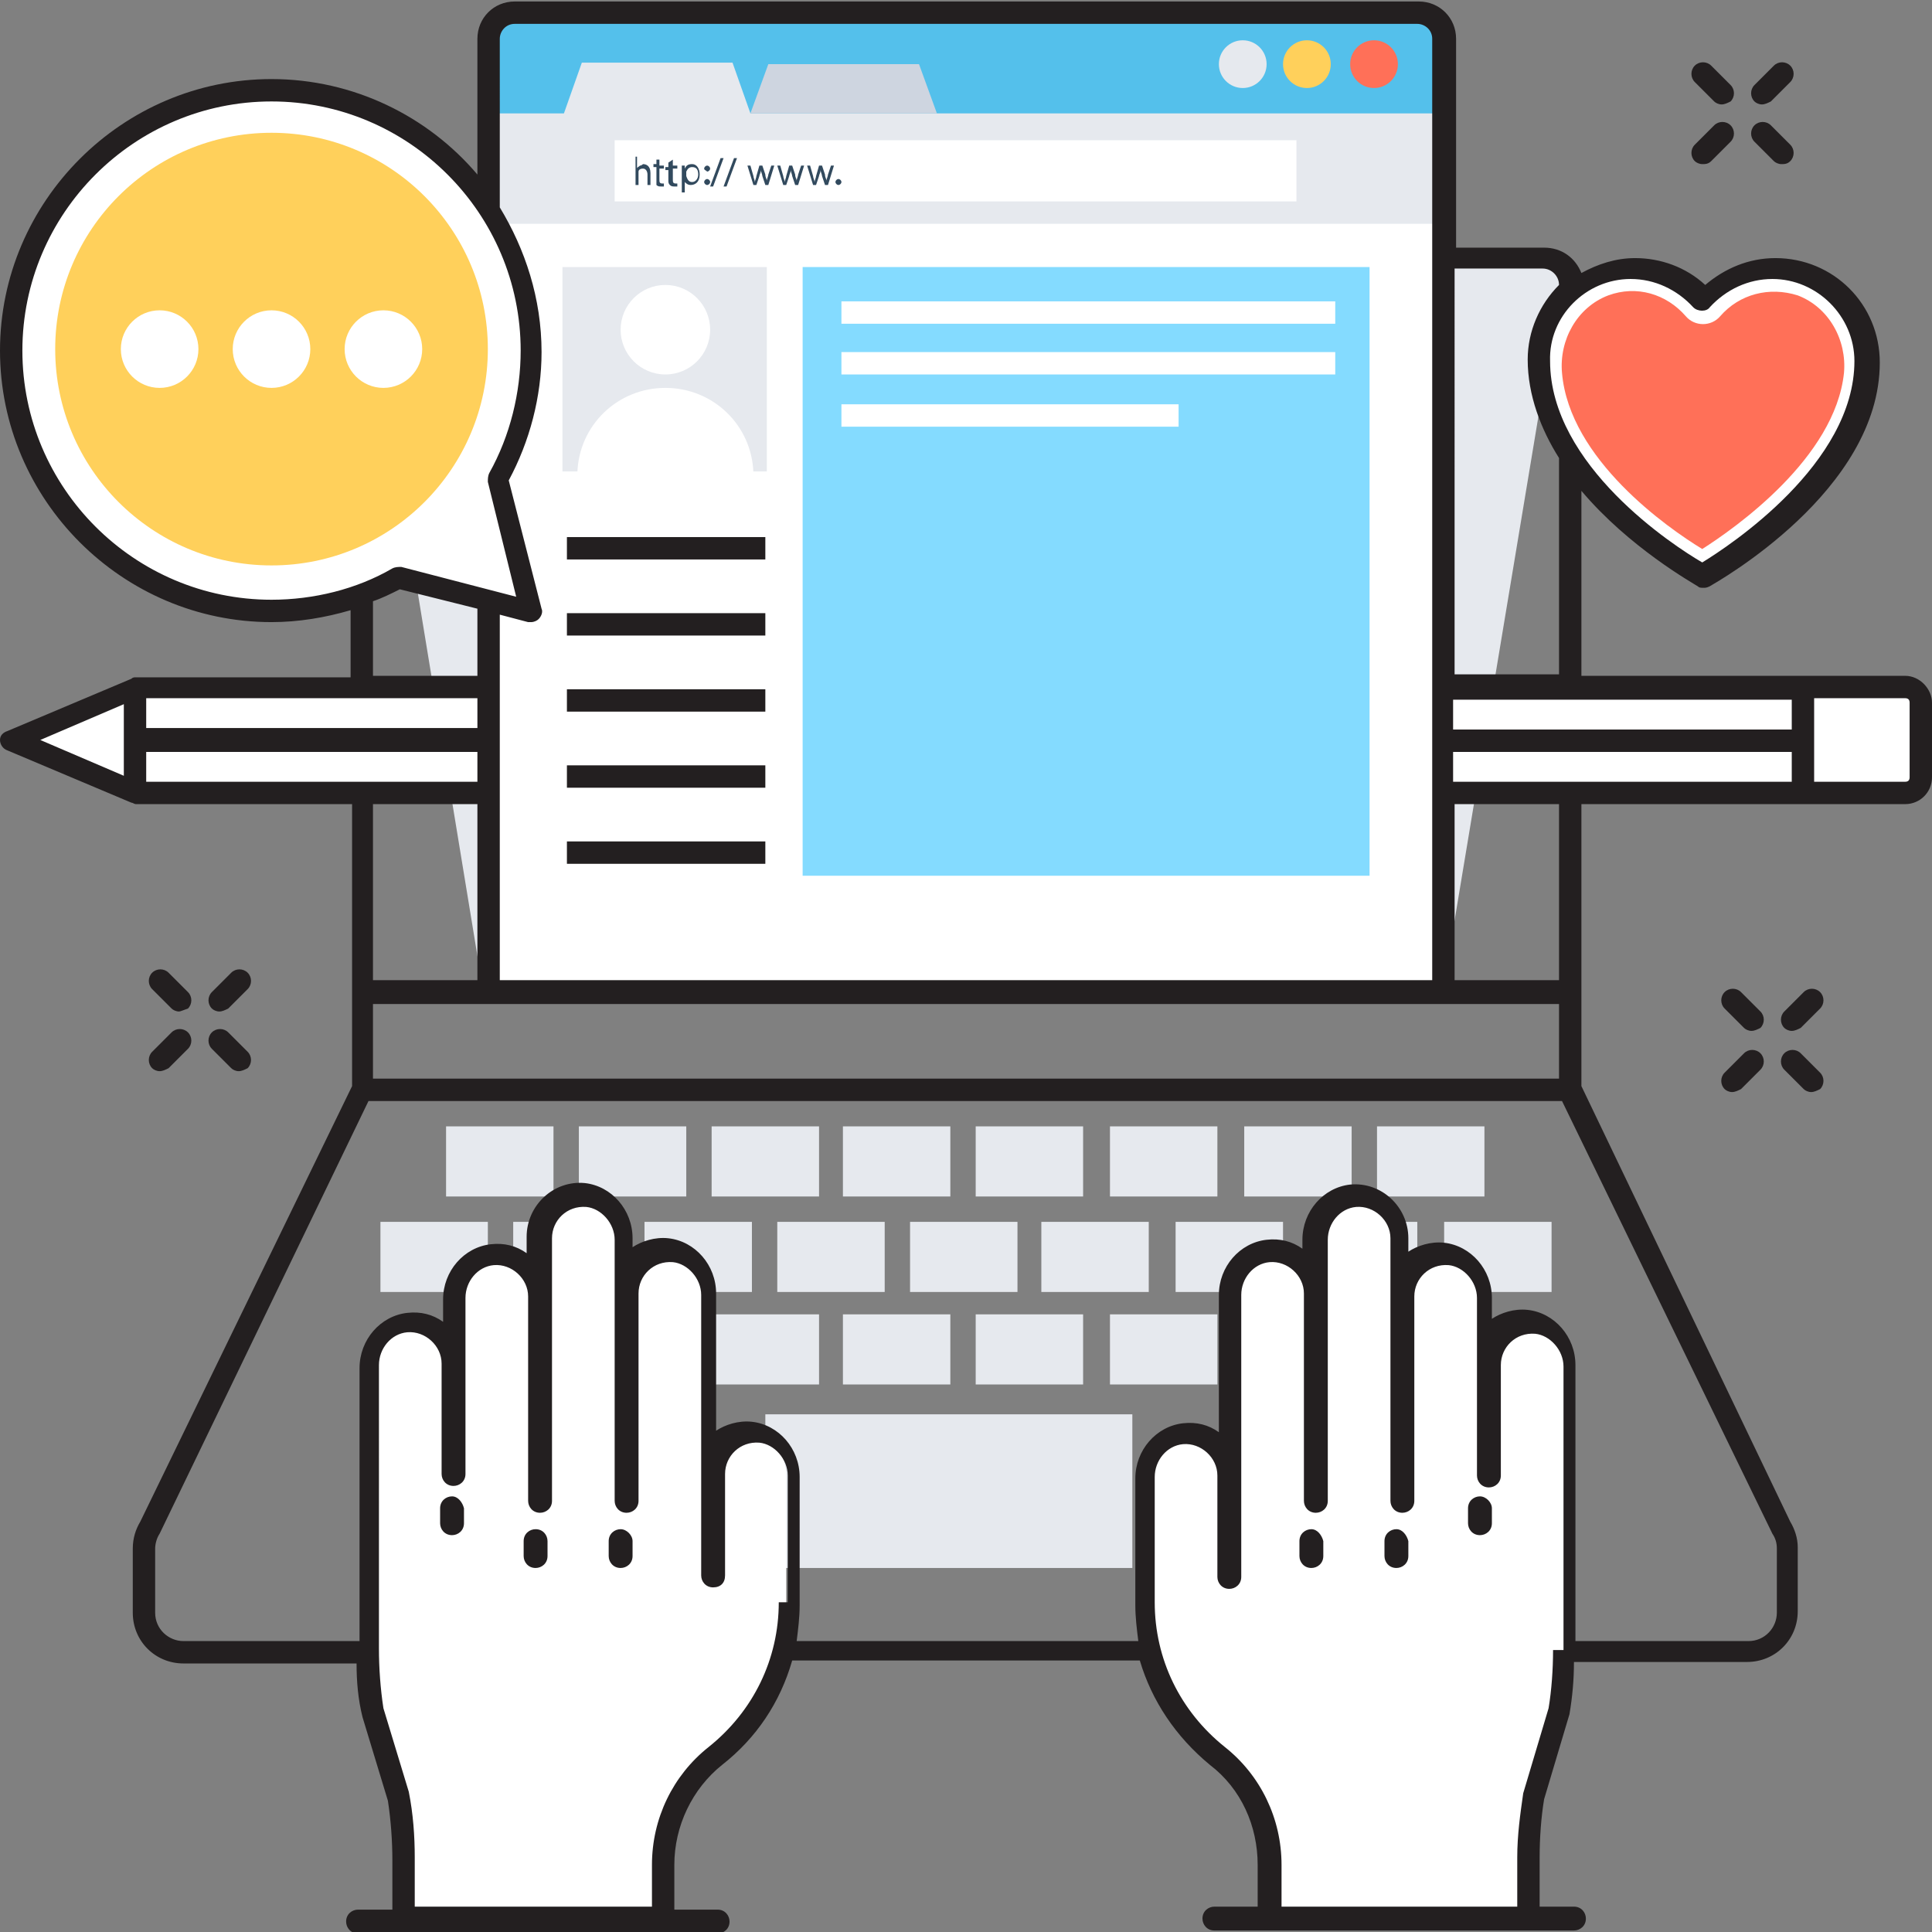
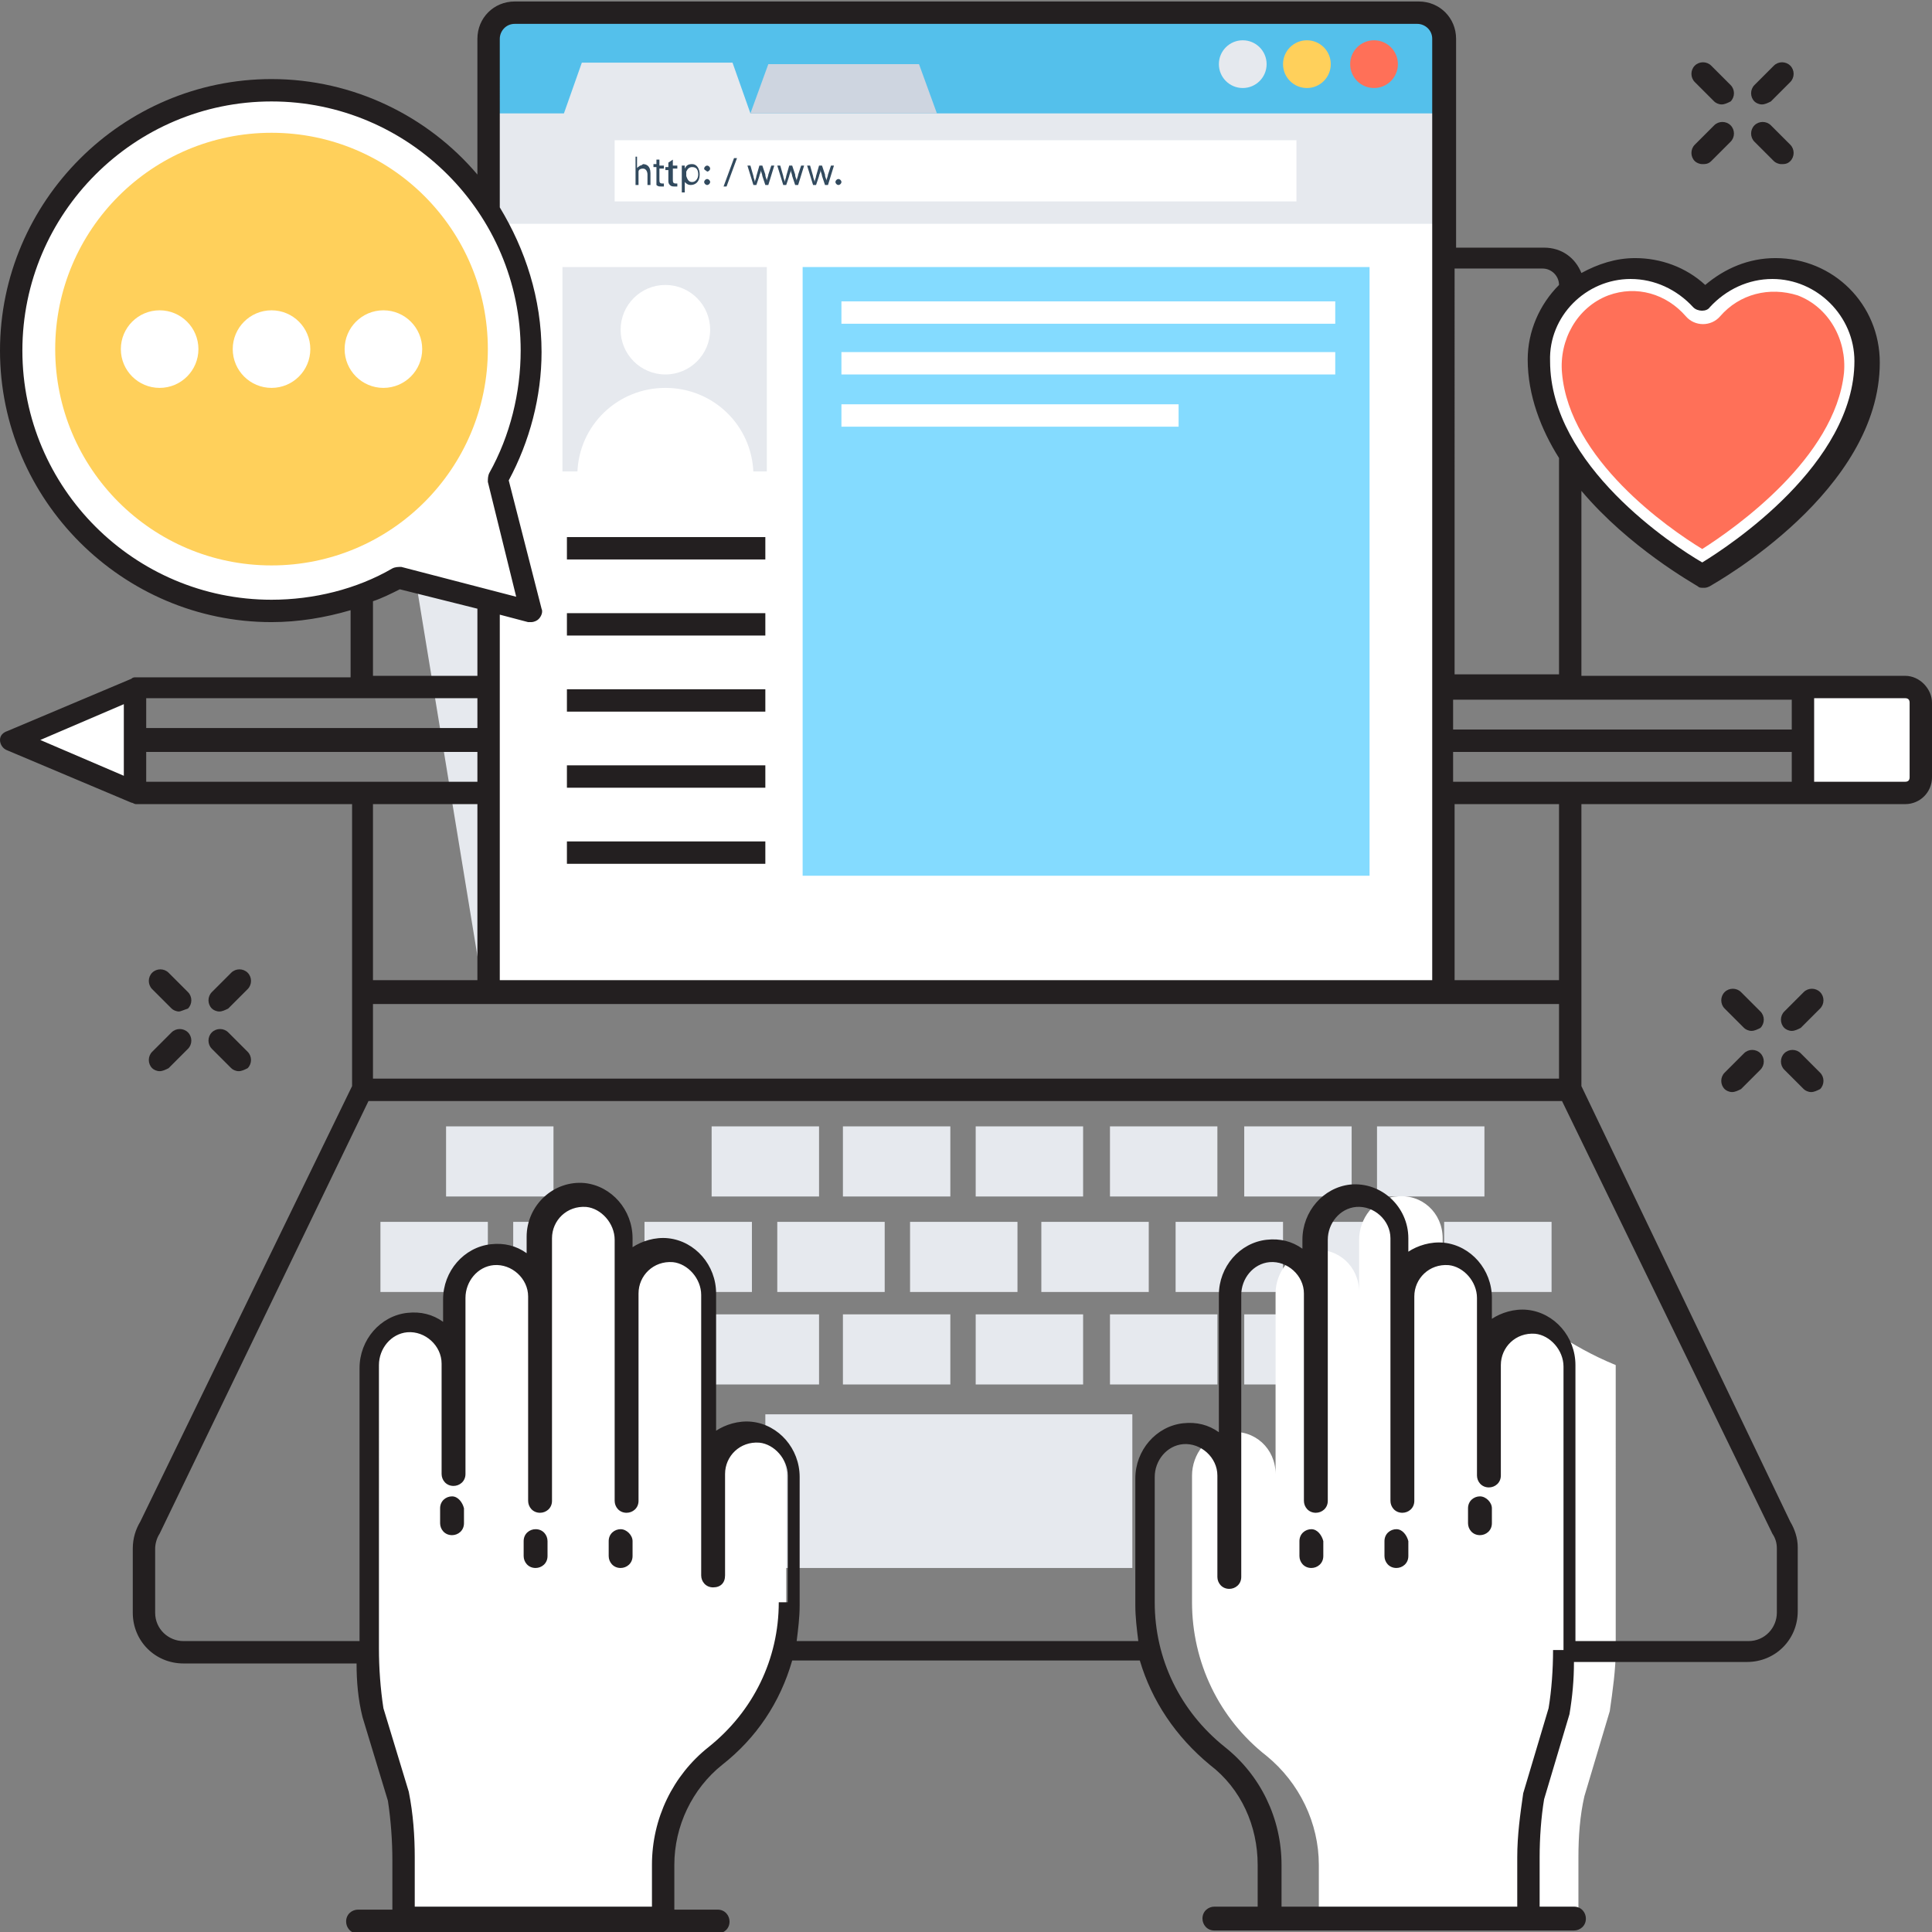
<svg xmlns="http://www.w3.org/2000/svg" version="1.1" id="Layer_1" x="0px" y="0px" viewBox="0 0 129.5 129.5" enable-background="new 0 0 129.5 129.5" xml:space="preserve">
  <rect x="0" y="0" width="129.5" height="129.5" fill="#808080" stroke="none" />
  <g>
    <g>
      <g>
        <g>
          <path fill="#231F20" d="M118.1,7c-0.2,0-0.4-0.1-0.5-0.2c-0.3-0.3-0.3-0.8,0-1.1l1.3-1.3c0.3-0.3,0.8-0.3,1.1,0      c0.3,0.3,0.3,0.8,0,1.1l-1.3,1.3C118.5,6.9,118.3,7,118.1,7z" />
        </g>
        <g>
          <path fill="#231F20" d="M114.1,11c-0.2,0-0.4-0.1-0.5-0.2c-0.3-0.3-0.3-0.8,0-1.1l1.3-1.3c0.3-0.3,0.8-0.3,1.1,0      c0.3,0.3,0.3,0.8,0,1.1l-1.3,1.3C114.5,11,114.3,11,114.1,11z" />
        </g>
        <g>
          <path fill="#231F20" d="M119.4,11c-0.2,0-0.4-0.1-0.5-0.2l-1.3-1.3c-0.3-0.3-0.3-0.8,0-1.1c0.3-0.3,0.8-0.3,1.1,0l1.3,1.3      c0.3,0.3,0.3,0.8,0,1.1C119.8,11,119.6,11,119.4,11z" />
        </g>
        <g>
          <path fill="#231F20" d="M115.4,7c-0.2,0-0.4-0.1-0.5-0.2l-1.3-1.3c-0.3-0.3-0.3-0.8,0-1.1c0.3-0.3,0.8-0.3,1.1,0l1.3,1.3      c0.3,0.3,0.3,0.8,0,1.1C115.8,6.9,115.6,7,115.4,7z" />
        </g>
      </g>
      <g>
        <g>
          <path fill="#231F20" d="M120.1,69.1c-0.2,0-0.4-0.1-0.5-0.2c-0.3-0.3-0.3-0.8,0-1.1l1.3-1.3c0.3-0.3,0.8-0.3,1.1,0      c0.3,0.3,0.3,0.8,0,1.1l-1.3,1.3C120.5,69,120.3,69.1,120.1,69.1z" />
        </g>
        <g>
          <path fill="#231F20" d="M116.1,73.2c-0.2,0-0.4-0.1-0.5-0.2c-0.3-0.3-0.3-0.8,0-1.1l1.3-1.3c0.3-0.3,0.8-0.3,1.1,0      c0.3,0.3,0.3,0.8,0,1.1l-1.3,1.3C116.5,73.1,116.3,73.2,116.1,73.2z" />
        </g>
        <g>
          <path fill="#231F20" d="M121.4,73.2c-0.2,0-0.4-0.1-0.5-0.2l-1.3-1.3c-0.3-0.3-0.3-0.8,0-1.1c0.3-0.3,0.8-0.3,1.1,0l1.3,1.3      c0.3,0.3,0.3,0.8,0,1.1C121.8,73.1,121.6,73.2,121.4,73.2z" />
        </g>
        <g>
          <path fill="#231F20" d="M117.4,69.1c-0.2,0-0.4-0.1-0.5-0.2l-1.3-1.3c-0.3-0.3-0.3-0.8,0-1.1c0.3-0.3,0.8-0.3,1.1,0l1.3,1.3      c0.3,0.3,0.3,0.8,0,1.1C117.8,69,117.6,69.1,117.4,69.1z" />
        </g>
      </g>
      <g>
        <g>
          <path fill="#231F20" d="M14.7,67.8c-0.2,0-0.4-0.1-0.5-0.2c-0.3-0.3-0.3-0.8,0-1.1l1.3-1.3c0.3-0.3,0.8-0.3,1.1,0      c0.3,0.3,0.3,0.8,0,1.1l-1.3,1.3C15.1,67.7,14.9,67.8,14.7,67.8z" />
        </g>
        <g>
          <path fill="#231F20" d="M10.7,71.8c-0.2,0-0.4-0.1-0.5-0.2c-0.3-0.3-0.3-0.8,0-1.1l1.3-1.3c0.3-0.3,0.8-0.3,1.1,0      c0.3,0.3,0.3,0.8,0,1.1l-1.3,1.3C11.1,71.7,10.9,71.8,10.7,71.8z" />
        </g>
        <g>
          <path fill="#231F20" d="M16,71.8c-0.2,0-0.4-0.1-0.5-0.2l-1.3-1.3c-0.3-0.3-0.3-0.8,0-1.1c0.3-0.3,0.8-0.3,1.1,0l1.3,1.3      c0.3,0.3,0.3,0.8,0,1.1C16.4,71.7,16.2,71.8,16,71.8z" />
        </g>
        <g>
          <path fill="#231F20" d="M12,67.8c-0.2,0-0.4-0.1-0.5-0.2l-1.3-1.3c-0.3-0.3-0.3-0.8,0-1.1c0.3-0.3,0.8-0.3,1.1,0l1.3,1.3      c0.3,0.3,0.3,0.8,0,1.1C12.3,67.7,12.1,67.8,12,67.8z" />
        </g>
      </g>
      <g>
-         <polygon fill="#E6E9EE" points="104.9,17.2 96.7,66.5 96.8,17.2    " />
-       </g>
+         </g>
      <g>
        <polygon fill="#E6E9EE" points="24.3,17.2 32.4,66.5 32.4,17.2    " />
      </g>
-       <rect x="9.1" y="46.1" fill="#FFFFFF" width="111.8" height="7.1" />
      <polygon fill="#FFFFFF" points="9.1,46.1 0.8,49.6 9.1,53.2   " />
      <path fill="#FFFFFF" d="M128.8,47.2v5c0,0.6-0.5,1.1-1.1,1.1h-6.8l0-7.1h6.8C128.3,46.1,128.8,46.6,128.8,47.2z" />
      <g>
        <rect x="25.5" y="81.9" fill="#E6E9EE" width="7.2" height="4.7" />
      </g>
      <g>
        <rect x="34.4" y="81.9" fill="#E6E9EE" width="7.2" height="4.7" />
      </g>
      <g>
        <rect x="43.2" y="81.9" fill="#E6E9EE" width="7.2" height="4.7" />
      </g>
      <g>
        <rect x="52.1" y="81.9" fill="#E6E9EE" width="7.2" height="4.7" />
      </g>
      <g>
        <rect x="69.8" y="81.9" fill="#E6E9EE" width="7.2" height="4.7" />
      </g>
      <g>
        <rect x="78.8" y="81.9" fill="#E6E9EE" width="7.2" height="4.7" />
      </g>
      <g>
        <rect x="87.8" y="81.9" fill="#E6E9EE" width="7.2" height="4.7" />
      </g>
      <g>
        <rect x="96.8" y="81.9" fill="#E6E9EE" width="7.2" height="4.7" />
      </g>
      <g>
        <rect x="61" y="81.9" fill="#E6E9EE" width="7.2" height="4.7" />
      </g>
      <g>
        <rect x="29.9" y="75.5" fill="#E6E9EE" width="7.2" height="4.7" />
      </g>
      <g>
-         <rect x="38.8" y="75.5" fill="#E6E9EE" width="7.2" height="4.7" />
-       </g>
+         </g>
      <g>
        <rect x="47.7" y="75.5" fill="#E6E9EE" width="7.2" height="4.7" />
      </g>
      <g>
        <rect x="65.4" y="75.5" fill="#E6E9EE" width="7.2" height="4.7" />
      </g>
      <g>
        <rect x="74.4" y="75.5" fill="#E6E9EE" width="7.2" height="4.7" />
      </g>
      <g>
        <rect x="83.4" y="75.5" fill="#E6E9EE" width="7.2" height="4.7" />
      </g>
      <g>
        <rect x="92.3" y="75.5" fill="#E6E9EE" width="7.2" height="4.7" />
      </g>
      <g>
        <rect x="56.5" y="75.5" fill="#E6E9EE" width="7.2" height="4.7" />
      </g>
      <g>
        <rect x="29.9" y="88.1" fill="#E6E9EE" width="7.2" height="4.7" />
      </g>
      <g>
        <rect x="38.8" y="88.1" fill="#E6E9EE" width="7.2" height="4.7" />
      </g>
      <g>
        <rect x="47.7" y="88.1" fill="#E6E9EE" width="7.2" height="4.7" />
      </g>
      <g>
        <rect x="65.4" y="88.1" fill="#E6E9EE" width="7.2" height="4.7" />
      </g>
      <g>
        <rect x="74.4" y="88.1" fill="#E6E9EE" width="7.2" height="4.7" />
      </g>
      <g>
        <rect x="83.4" y="88.1" fill="#E6E9EE" width="7.2" height="4.7" />
      </g>
      <g>
        <rect x="92.3" y="88.1" fill="#E6E9EE" width="7.2" height="4.7" />
      </g>
      <g>
        <rect x="56.5" y="88.1" fill="#E6E9EE" width="7.2" height="4.7" />
      </g>
      <g>
        <rect x="51.3" y="94.8" fill="#E6E9EE" width="24.6" height="10.3" />
      </g>
-       <path fill="#FFFFFF" d="M102.3,88.6c-1.7-0.2-3.1,1.2-3.1,2.8V87c0-1.5-1.1-2.8-2.5-2.9c-1.7-0.2-3.1,1.2-3.1,2.8V83    c0-1.7-1.4-3-3.1-2.8c-1.5,0.1-2.5,1.5-2.5,2.9l0,3.5c0-1.7-1.4-3-3.1-2.8c-1.5,0.1-2.5,1.5-2.5,2.9v12.1c0-1.7-1.4-3-3.1-2.8    c-1.5,0.1-2.5,1.5-2.5,2.9v8.5c0,4,1.8,7.8,5,10.3c2.2,1.8,3.5,4.5,3.5,7.3v3.6h17.4v-4.1c0-1.4,0.1-2.8,0.4-4.1l1.7-5.7    c0.2-1.4,0.4-2.8,0.4-4.1V91.5C104.9,90.1,103.8,88.7,102.3,88.6z" />
+       <path fill="#FFFFFF" d="M102.3,88.6c-1.7-0.2-3.1,1.2-3.1,2.8V87c0-1.5-1.1-2.8-2.5-2.9V83    c0-1.7-1.4-3-3.1-2.8c-1.5,0.1-2.5,1.5-2.5,2.9l0,3.5c0-1.7-1.4-3-3.1-2.8c-1.5,0.1-2.5,1.5-2.5,2.9v12.1c0-1.7-1.4-3-3.1-2.8    c-1.5,0.1-2.5,1.5-2.5,2.9v8.5c0,4,1.8,7.8,5,10.3c2.2,1.8,3.5,4.5,3.5,7.3v3.6h17.4v-4.1c0-1.4,0.1-2.8,0.4-4.1l1.7-5.7    c0.2-1.4,0.4-2.8,0.4-4.1V91.5C104.9,90.1,103.8,88.7,102.3,88.6z" />
      <path fill="#FFFFFF" d="M27.2,88.6c1.7-0.2,3.1,1.2,3.1,2.8V87c0-1.5,1.1-2.8,2.5-2.9c1.7-0.2,3.1,1.2,3.1,2.8V83    c0-1.7,1.4-3,3.1-2.8c1.5,0.1,2.5,1.5,2.5,2.9l0,3.5c0-1.7,1.4-3,3.1-2.8c1.5,0.1,2.5,1.5,2.5,2.9v12.1c0-1.7,1.4-3,3.1-2.8    c1.5,0.1,2.5,1.5,2.5,2.9v8.5c0,4-1.8,7.8-5,10.3c-2.2,1.8-3.5,4.5-3.5,7.3v3.6H27v-4.1c0-1.4-0.1-2.8-0.4-4.1l-1.7-5.7    c-0.2-1.4-0.4-2.8-0.4-4.1V91.5C24.6,90.1,25.7,88.7,27.2,88.6z" />
      <g>
        <path fill="#FFFFFF" d="M96.7,66.5V2.6c0-1-0.8-1.7-1.7-1.7H34.5c-1,0-1.7,0.8-1.7,1.7v63.9H96.7z" />
      </g>
      <g>
        <path fill="#E6E9EE" d="M96.7,15.1V2.6c0-1-0.8-1.7-1.7-1.7H34.5c-1,0-1.7,0.8-1.7,1.7v12.4H96.7z" />
      </g>
      <g>
        <path fill="#54C0EB" d="M96.7,2.6v5H50.3l-1.2-3.4H39l-1.2,3.4h-5v-5c0-1,0.8-1.7,1.7-1.7H95C95.9,0.9,96.7,1.7,96.7,2.6z" />
      </g>
      <g>
        <circle fill="#FF7058" cx="92.1" cy="4.3" r="1.6" />
      </g>
      <g>
        <circle fill="#FFD05B" cx="87.6" cy="4.3" r="1.6" />
      </g>
      <g>
        <circle fill="#E6E9EE" cx="83.3" cy="4.3" r="1.6" />
      </g>
      <g>
        <polygon fill="#CED5E0" points="62.8,7.6 50.3,7.6 51.5,4.3 61.6,4.3    " />
      </g>
      <g>
        <rect x="41.2" y="9.4" fill="#FFFFFF" width="45.7" height="4.1" />
      </g>
      <g>
        <path fill="#324A5E" d="M42.5,10.5h0.2v0.8h0c0-0.1,0.1-0.1,0.2-0.2c0.1,0,0.2-0.1,0.2-0.1c0.2,0,0.5,0.1,0.5,0.6v0.8h-0.2v-0.7     c0-0.2-0.1-0.4-0.3-0.4c-0.2,0-0.3,0.1-0.3,0.2c0,0,0,0.1,0,0.1v0.8h-0.2V10.5z" />
        <path fill="#324A5E" d="M44.2,10.7v0.4h0.3v0.2h-0.3v0.7c0,0.2,0,0.3,0.2,0.3c0.1,0,0.1,0,0.1,0l0,0.2c0,0-0.1,0-0.2,0     c-0.1,0-0.2,0-0.3-0.1C44,12.2,44,12.1,44,11.9v-0.7h-0.2v-0.2H44v-0.3L44.2,10.7z" />
        <path fill="#324A5E" d="M45.1,10.7v0.4h0.3v0.2h-0.3v0.7c0,0.2,0,0.3,0.2,0.3c0.1,0,0.1,0,0.1,0l0,0.2c0,0-0.1,0-0.2,0     c-0.1,0-0.2,0-0.3-0.1c-0.1-0.1-0.1-0.2-0.1-0.3v-0.7h-0.2v-0.2h0.2v-0.3L45.1,10.7z" />
        <path fill="#324A5E" d="M45.7,11.5c0-0.2,0-0.3,0-0.4h0.2l0,0.2h0c0.1-0.2,0.2-0.3,0.5-0.3c0.3,0,0.5,0.3,0.5,0.7     c0,0.5-0.3,0.7-0.6,0.7c-0.2,0-0.3-0.1-0.4-0.2h0v0.7h-0.2V11.5z M46,11.8C46,11.9,46,11.9,46,11.8c0.1,0.3,0.2,0.4,0.4,0.4     c0.2,0,0.4-0.2,0.4-0.5c0-0.3-0.1-0.5-0.4-0.5c-0.2,0-0.3,0.1-0.4,0.3c0,0,0,0.1,0,0.1V11.8z" />
        <path fill="#324A5E" d="M47.2,11.3c0-0.1,0.1-0.2,0.2-0.2c0.1,0,0.2,0.1,0.2,0.2c0,0.1-0.1,0.2-0.2,0.2     C47.3,11.4,47.2,11.4,47.2,11.3z M47.2,12.2c0-0.1,0.1-0.2,0.2-0.2c0.1,0,0.2,0.1,0.2,0.2c0,0.1-0.1,0.2-0.2,0.2     C47.3,12.4,47.2,12.3,47.2,12.2z" />
-         <path fill="#324A5E" d="M47.6,12.5l0.7-1.9h0.2l-0.7,1.9H47.6z" />
        <path fill="#324A5E" d="M48.5,12.5l0.7-1.9h0.2l-0.7,1.9H48.5z" />
        <path fill="#324A5E" d="M50.3,11.1l0.2,0.7c0,0.1,0.1,0.3,0.1,0.4h0c0-0.1,0.1-0.3,0.1-0.4l0.2-0.7h0.2l0.2,0.6     c0,0.2,0.1,0.3,0.1,0.4h0c0-0.1,0.1-0.3,0.1-0.4l0.2-0.6h0.2l-0.4,1.3h-0.2l-0.2-0.6c0-0.1-0.1-0.3-0.1-0.4h0     c0,0.2-0.1,0.3-0.1,0.4l-0.2,0.6h-0.2l-0.4-1.3H50.3z" />
        <path fill="#324A5E" d="M52.3,11.1l0.2,0.7c0,0.1,0.1,0.3,0.1,0.4h0c0-0.1,0.1-0.3,0.1-0.4l0.2-0.7h0.2l0.2,0.6     c0,0.2,0.1,0.3,0.1,0.4h0c0-0.1,0.1-0.3,0.1-0.4l0.2-0.6h0.2l-0.4,1.3h-0.2l-0.2-0.6c0-0.1-0.1-0.3-0.1-0.4h0     c0,0.2-0.1,0.3-0.1,0.4l-0.2,0.6h-0.2l-0.4-1.3H52.3z" />
        <path fill="#324A5E" d="M54.3,11.1l0.2,0.7c0,0.1,0.1,0.3,0.1,0.4h0c0-0.1,0.1-0.3,0.1-0.4l0.2-0.7h0.2l0.2,0.6     c0,0.2,0.1,0.3,0.1,0.4h0c0-0.1,0.1-0.3,0.1-0.4l0.2-0.6h0.2l-0.4,1.3h-0.2l-0.2-0.6c0-0.1-0.1-0.3-0.1-0.4h0     c0,0.2-0.1,0.3-0.1,0.4l-0.2,0.6h-0.2l-0.4-1.3H54.3z" />
        <path fill="#324A5E" d="M56,12.2c0-0.1,0.1-0.2,0.2-0.2c0.1,0,0.2,0.1,0.2,0.2c0,0.1-0.1,0.2-0.2,0.2C56.1,12.4,56,12.3,56,12.2z     " />
      </g>
      <path fill="#FFFFFF" d="M118.8,17.9c-1.9,0-3.6,0.8-4.7,2.2c-1.1-1.3-2.8-2.2-4.7-2.2c-3.5,0-6.3,2.8-6.3,6.3    c0,8.3,11,14.4,11,14.4s11-6,11-14.4C125.1,20.7,122.3,17.9,118.8,17.9z" />
      <g>
        <path fill="#FF7058" d="M114.1,36.8c-2.3-1.4-8.9-6-9.4-11.8c-0.2-2.2,1-4.4,3.1-5.2c1.9-0.7,3.9-0.1,5.2,1.4l0,0     c0.6,0.7,1.7,0.7,2.3,0l0,0c1.3-1.5,3.3-2,5.2-1.4c2.1,0.8,3.3,3,3.1,5.2C123,30.7,116.3,35.4,114.1,36.8z" />
      </g>
      <path fill="#FFFFFF" d="M18.2,41c3.1,0,6-0.8,8.5-2.2l8.9,2.2L33.4,32c1.4-2.5,2.2-5.4,2.2-8.5c0-9.6-7.8-17.4-17.4-17.4    c-9.6,0-17.4,7.8-17.4,17.4S8.6,41,18.2,41z" />
      <g>
        <path fill="#231F20" d="M99.2,100.3c-0.4,0-0.8,0.3-0.8,0.8v1c0,0.4,0.3,0.8,0.8,0.8c0.4,0,0.8-0.3,0.8-0.8v-1     C100,100.7,99.6,100.3,99.2,100.3z" />
        <path fill="#231F20" d="M93.6,102.5c-0.4,0-0.8,0.3-0.8,0.8v1c0,0.4,0.3,0.8,0.8,0.8c0.4,0,0.8-0.3,0.8-0.8v-1     C94.3,102.9,94,102.5,93.6,102.5z" />
        <path fill="#231F20" d="M87.9,102.5c-0.4,0-0.8,0.3-0.8,0.8v1c0,0.4,0.3,0.8,0.8,0.8c0.4,0,0.8-0.3,0.8-0.8v-1     C88.6,102.9,88.3,102.5,87.9,102.5z" />
        <path fill="#231F20" d="M30.3,100.3c-0.4,0-0.8,0.3-0.8,0.8v1c0,0.4,0.3,0.8,0.8,0.8c0.4,0,0.8-0.3,0.8-0.8v-1     C31,100.7,30.7,100.3,30.3,100.3z" />
        <path fill="#231F20" d="M35.9,102.5c-0.4,0-0.8,0.3-0.8,0.8v1c0,0.4,0.3,0.8,0.8,0.8c0.4,0,0.8-0.3,0.8-0.8v-1     C36.7,102.9,36.4,102.5,35.9,102.5z" />
        <path fill="#231F20" d="M41.6,102.5c-0.4,0-0.8,0.3-0.8,0.8v1c0,0.4,0.3,0.8,0.8,0.8c0.4,0,0.8-0.3,0.8-0.8v-1     C42.4,102.9,42,102.5,41.6,102.5z" />
        <path fill="#231F20" d="M127.7,45.3H106V32.9c3.2,3.8,7.5,6.2,7.8,6.4c0.1,0.1,0.2,0.1,0.4,0.1c0.1,0,0.2,0,0.4-0.1     c0.5-0.3,11.4-6.4,11.4-15c0-3.9-3.1-7-7-7c-1.8,0-3.4,0.7-4.7,1.8c-1.3-1.2-3-1.8-4.7-1.8c-1.3,0-2.5,0.4-3.6,1     c-0.4-1-1.3-1.7-2.5-1.7h-5.9V2.6c0-1.4-1.1-2.5-2.5-2.5H34.5c-1.4,0-2.5,1.1-2.5,2.5v9.1c-3.3-3.9-8.3-6.4-13.8-6.4     C8.2,5.3,0,13.5,0,23.5c0,10,8.2,18.2,18.2,18.2c1.8,0,3.6-0.3,5.3-0.8v4.5H9.1c-0.1,0-0.2,0-0.3,0.1l0,0l-8.3,3.5     C0.2,49.1,0,49.3,0,49.6s0.2,0.6,0.5,0.7l8.3,3.5l0,0c0.1,0,0.2,0.1,0.3,0.1h14.5v18.9L9.4,102c-0.3,0.5-0.5,1.1-0.5,1.8v4.3     c0,1.9,1.5,3.4,3.4,3.4h11.6c0,1.2,0.1,2.4,0.4,3.6l1.7,5.6c0.2,1.3,0.3,2.7,0.3,4v3.3H24c-0.4,0-0.8,0.3-0.8,0.8     c0,0.4,0.3,0.8,0.8,0.8h24.1c0.4,0,0.8-0.3,0.8-0.8c0-0.4-0.3-0.8-0.8-0.8h-2.9V125c0-2.6,1.2-5.1,3.2-6.7c2.3-1.8,3.9-4.2,4.7-7     h23.3c0.8,2.7,2.4,5.1,4.7,7c2.1,1.6,3.2,4.1,3.2,6.7v2.8h-2.9c-0.4,0-0.8,0.3-0.8,0.8c0,0.4,0.3,0.8,0.8,0.8h24.1     c0.4,0,0.8-0.3,0.8-0.8c0-0.4-0.3-0.8-0.8-0.8h-2.3v-3.3c0-1.3,0.1-2.7,0.3-3.9l1.7-5.7c0.2-1.2,0.3-2.3,0.3-3.5h11.6     c1.9,0,3.4-1.5,3.4-3.4v-4.3c0-0.6-0.2-1.2-0.5-1.7L106,72.8V53.9h21.7c1,0,1.8-0.8,1.8-1.8v-5C129.5,46.2,128.7,45.3,127.7,45.3     z M8.3,52l-5.6-2.4l5.6-2.4V52z M109.3,18.7c1.6,0,3.1,0.7,4.2,1.9c0.3,0.3,0.9,0.3,1.1,0c1.1-1.2,2.6-1.9,4.2-1.9     c3,0,5.5,2.5,5.5,5.5c0,6.9-8.4,12.4-10.2,13.5c-1.9-1.1-10.2-6.5-10.2-13.5C103.8,21.2,106.3,18.7,109.3,18.7z M97.5,18h5.9     c0.6,0,1.1,0.5,1.1,1.1v0c-1.3,1.3-2.1,3.1-2.1,5c0,2.4,0.9,4.7,2.1,6.6v14.5h-7V18z M97.5,53.9l7,0v11.8h-7V53.9z M104.5,67.3v5     H25v-5H104.5z M25,65.8V53.9l7,0v11.8H25z M32,45.3h-7v-5c0.6-0.2,1.2-0.5,1.8-0.8l5.2,1.3V45.3z M33.5,2.6c0-0.5,0.4-1,1-1H95     c0.5,0,1,0.4,1,1v63.1H33.5V41.2l1.9,0.5c0.1,0,0.1,0,0.2,0c0.2,0,0.4-0.1,0.5-0.2c0.2-0.2,0.3-0.5,0.2-0.7l-2.2-8.6     c1.4-2.6,2.2-5.6,2.2-8.6c0-3.6-1.1-6.9-2.8-9.7V2.6z M18.2,40.2C9,40.2,1.5,32.7,1.5,23.5S9,6.8,18.2,6.8     c9.2,0,16.7,7.5,16.7,16.7c0,2.8-0.7,5.7-2.1,8.2c-0.1,0.2-0.1,0.4-0.1,0.6l1.9,7.7L26.9,38c-0.2,0-0.4,0-0.6,0.1     C23.9,39.5,21,40.2,18.2,40.2z M9.8,46.8H32v2l-22.2,0V46.8z M9.8,52.4v-2l22.2,0v2L9.8,52.4z M52.2,107.4c0,3.8-1.7,7.3-4.7,9.7     c-2.4,1.9-3.8,4.8-3.8,7.9v2.8H27.8v-3.3c0-1.4-0.1-2.9-0.4-4.4l-1.7-5.6c-0.2-1.3-0.3-2.7-0.3-4V91.5c0-1.1,0.8-2.1,1.9-2.2     c1.2-0.1,2.3,0.9,2.3,2.1c0,0,0,0,0,0c0,0,0,0,0,0v7.4c0,0.4,0.3,0.8,0.8,0.8c0.4,0,0.8-0.3,0.8-0.8V87c0-1.1,0.8-2.1,1.9-2.2     c1.2-0.1,2.3,0.9,2.3,2.1v13.7c0,0.4,0.3,0.8,0.8,0.8c0.4,0,0.8-0.3,0.8-0.8V83c0-1.2,1-2.2,2.3-2.1c1,0.1,1.9,1.1,1.9,2.2v17.5     c0,0.4,0.3,0.8,0.8,0.8c0.4,0,0.8-0.3,0.8-0.8V86.7c0-1.2,1-2.2,2.3-2.1c1,0.1,1.9,1.1,1.9,2.2v18.8c0,0.4,0.3,0.8,0.8,0.8     s0.8-0.3,0.8-0.8v-6.8c0-1.2,1-2.2,2.3-2.1c1,0.1,1.9,1.1,1.9,2.2V107.4z M104.1,110.6c0,1.3-0.1,2.7-0.3,3.9l-1.7,5.7     c-0.2,1.4-0.4,2.8-0.4,4.3v3.3H85.9V125c0-3.1-1.4-6-3.8-7.9c-3-2.4-4.7-5.9-4.7-9.7V99c0-1.1,0.8-2.1,1.9-2.2     c1.2-0.1,2.3,0.9,2.3,2.1v6.8c0,0.4,0.3,0.8,0.8,0.8c0.4,0,0.8-0.3,0.8-0.8V86.8c0-1.1,0.8-2.1,1.9-2.2c1.2-0.1,2.3,0.9,2.3,2.1     v13.9c0,0.4,0.3,0.8,0.8,0.8c0.4,0,0.8-0.3,0.8-0.8V83.1c0-1.1,0.8-2.1,1.9-2.2c1.2-0.1,2.3,0.9,2.3,2.1v17.6     c0,0.4,0.3,0.8,0.8,0.8c0.4,0,0.8-0.3,0.8-0.8V86.9c0-1.2,1-2.2,2.3-2.1c1,0.1,1.9,1.1,1.9,2.2v11.9c0,0.4,0.3,0.8,0.8,0.8     c0.4,0,0.8-0.3,0.8-0.8v-7.4c0,0,0,0,0,0c0,0,0,0,0,0c0-1.2,1-2.2,2.3-2.1c1,0.1,1.9,1.1,1.9,2.2V110.6z M118.8,102.8     c0.2,0.3,0.3,0.6,0.3,1v4.3c0,1-0.8,1.9-1.9,1.9h-11.6V91.5c0-1.9-1.4-3.5-3.2-3.7c-0.9-0.1-1.8,0.2-2.4,0.6V87     c0-1.9-1.4-3.5-3.2-3.7c-0.9-0.1-1.8,0.2-2.4,0.6V83c0-2.1-1.8-3.8-3.9-3.6c-1.8,0.2-3.2,1.8-3.2,3.7v0.6     c-0.7-0.5-1.5-0.7-2.4-0.6c-1.8,0.2-3.2,1.8-3.2,3.7V96c-0.7-0.5-1.5-0.7-2.4-0.6c-1.8,0.2-3.2,1.8-3.2,3.7v8.5     c0,0.8,0.1,1.6,0.2,2.4H53.4c0.1-0.8,0.2-1.6,0.2-2.4V99c0-1.9-1.4-3.5-3.2-3.7c-0.9-0.1-1.8,0.2-2.4,0.6v-9.2     c0-1.9-1.4-3.5-3.2-3.7c-0.9-0.1-1.8,0.2-2.4,0.6v-0.6c0-1.9-1.4-3.5-3.2-3.7c-2.1-0.2-3.9,1.5-3.9,3.6V84     c-0.7-0.5-1.5-0.7-2.4-0.6c-1.8,0.2-3.2,1.8-3.2,3.7v1.5c-0.7-0.5-1.5-0.7-2.4-0.6c-1.8,0.2-3.2,1.8-3.2,3.7v18.3H12.3     c-1,0-1.9-0.8-1.9-1.9v-4.3c0-0.3,0.1-0.7,0.3-1l14-29h80L118.8,102.8z M120.1,52.4l-22.7,0v-2l22.7,0V52.4z M120.1,48.9l-22.7,0     v-2h22.7V48.9z M128,52.1c0,0.2-0.1,0.3-0.3,0.3h-6.1v-5.6h6.1c0.2,0,0.3,0.1,0.3,0.3V52.1z" />
      </g>
      <g>
        <circle fill="#FFD05B" cx="18.2" cy="23.4" r="14.5" />
      </g>
      <g>
        <circle fill="#FFFFFF" cx="10.7" cy="23.4" r="2.6" />
      </g>
      <g>
        <circle fill="#FFFFFF" cx="18.2" cy="23.4" r="2.6" />
      </g>
      <g>
        <circle fill="#FFFFFF" cx="25.7" cy="23.4" r="2.6" />
      </g>
      <g>
        <rect x="37.7" y="17.9" fill="#E6E9EE" width="13.7" height="13.7" />
      </g>
      <g>
        <rect x="53.8" y="17.9" fill="#84DBFF" width="38" height="40.8" />
      </g>
      <g>
        <circle fill="#FFFFFF" cx="44.6" cy="22.1" r="3" />
      </g>
      <g>
        <path fill="#FFFFFF" d="M50.5,31.7c-0.1-3.2-2.7-5.7-5.9-5.7c-3.2,0-5.8,2.5-5.9,5.7H50.5z" />
      </g>
      <g>
        <g>
          <rect x="56.4" y="20.2" fill="#FFFFFF" width="33.1" height="1.5" />
        </g>
        <g>
          <rect x="56.4" y="23.6" fill="#FFFFFF" width="33.1" height="1.5" />
        </g>
        <g>
          <rect x="56.4" y="27.1" fill="#FFFFFF" width="22.6" height="1.5" />
        </g>
      </g>
      <g>
        <line fill="#FFFFFF" x1="38" y1="36.8" x2="51.3" y2="36.8" />
        <rect x="38" y="36" fill="#231F20" width="13.3" height="1.5" />
      </g>
      <g>
-         <line fill="#FFFFFF" x1="38" y1="41.9" x2="51.3" y2="41.9" />
        <rect x="38" y="41.1" fill="#231F20" width="13.3" height="1.5" />
      </g>
      <g>
        <line fill="#FFFFFF" x1="38" y1="47" x2="51.3" y2="47" />
        <rect x="38" y="46.2" fill="#231F20" width="13.3" height="1.5" />
      </g>
      <g>
        <line fill="#FFFFFF" x1="38" y1="52.1" x2="51.3" y2="52.1" />
        <rect x="38" y="51.3" fill="#231F20" width="13.3" height="1.5" />
      </g>
      <g>
        <line fill="#FFFFFF" x1="38" y1="57.2" x2="51.3" y2="57.2" />
        <rect x="38" y="56.4" fill="#231F20" width="13.3" height="1.5" />
      </g>
    </g>
  </g>
</svg>